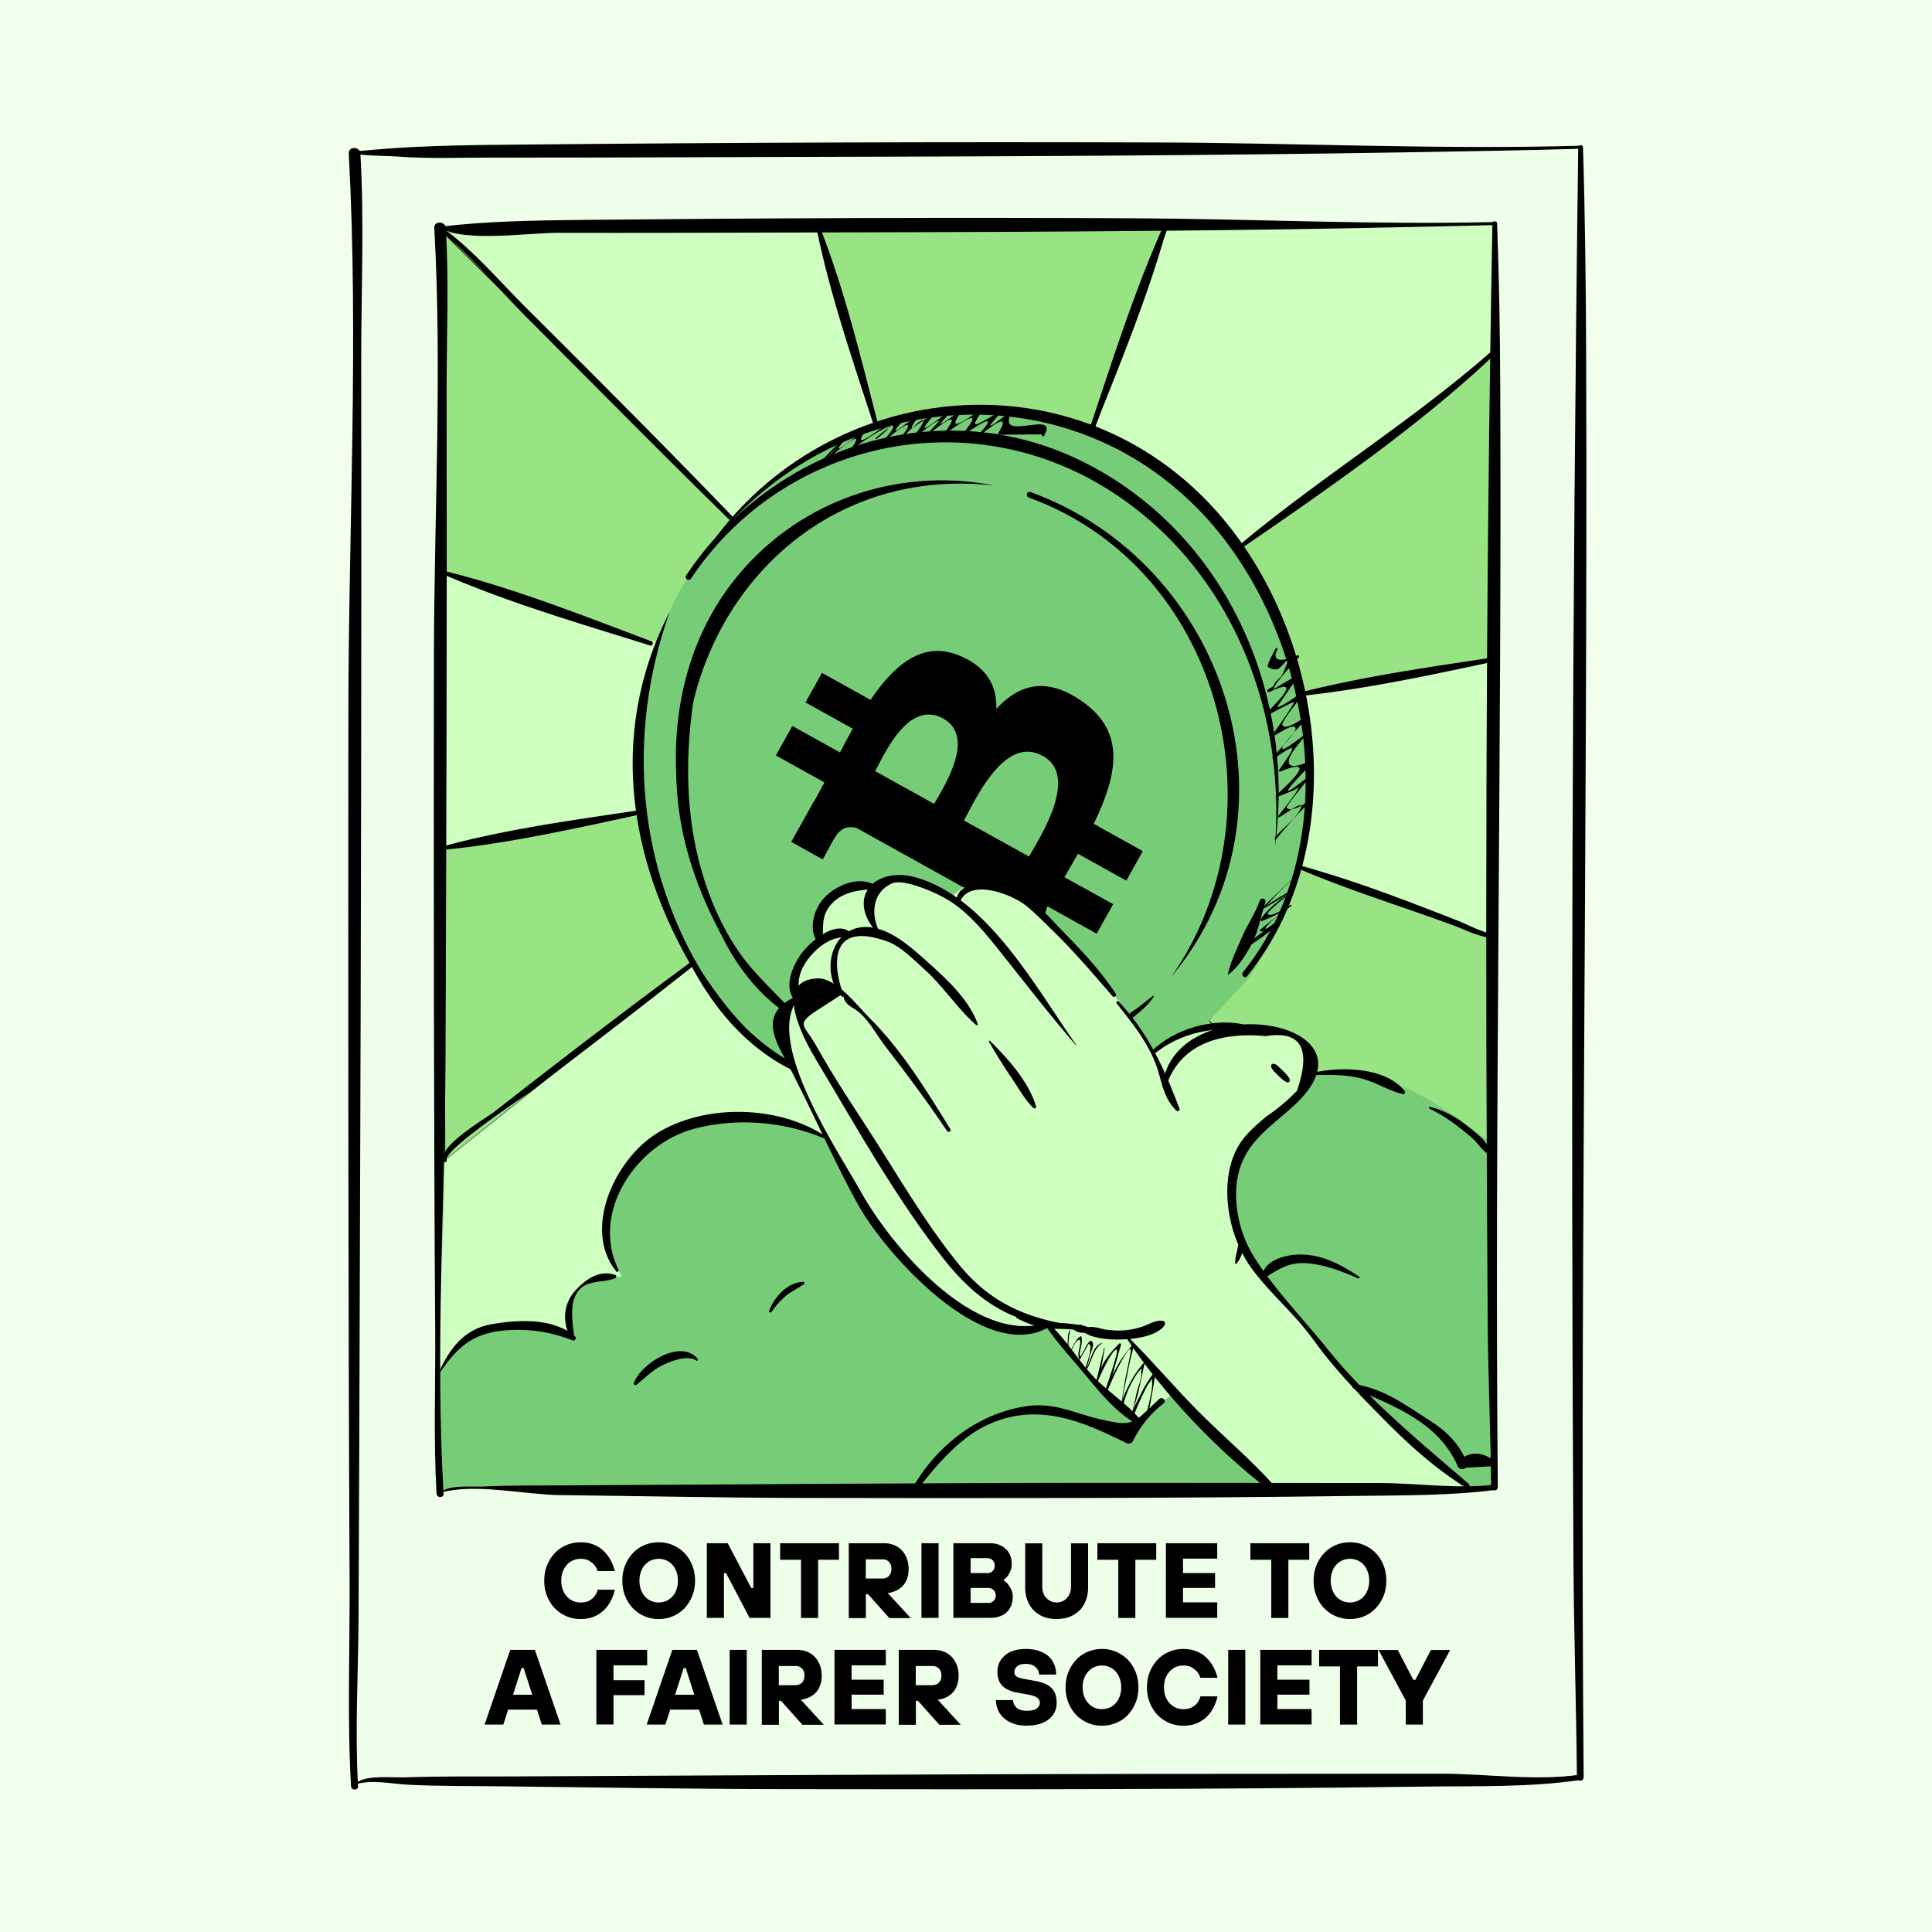
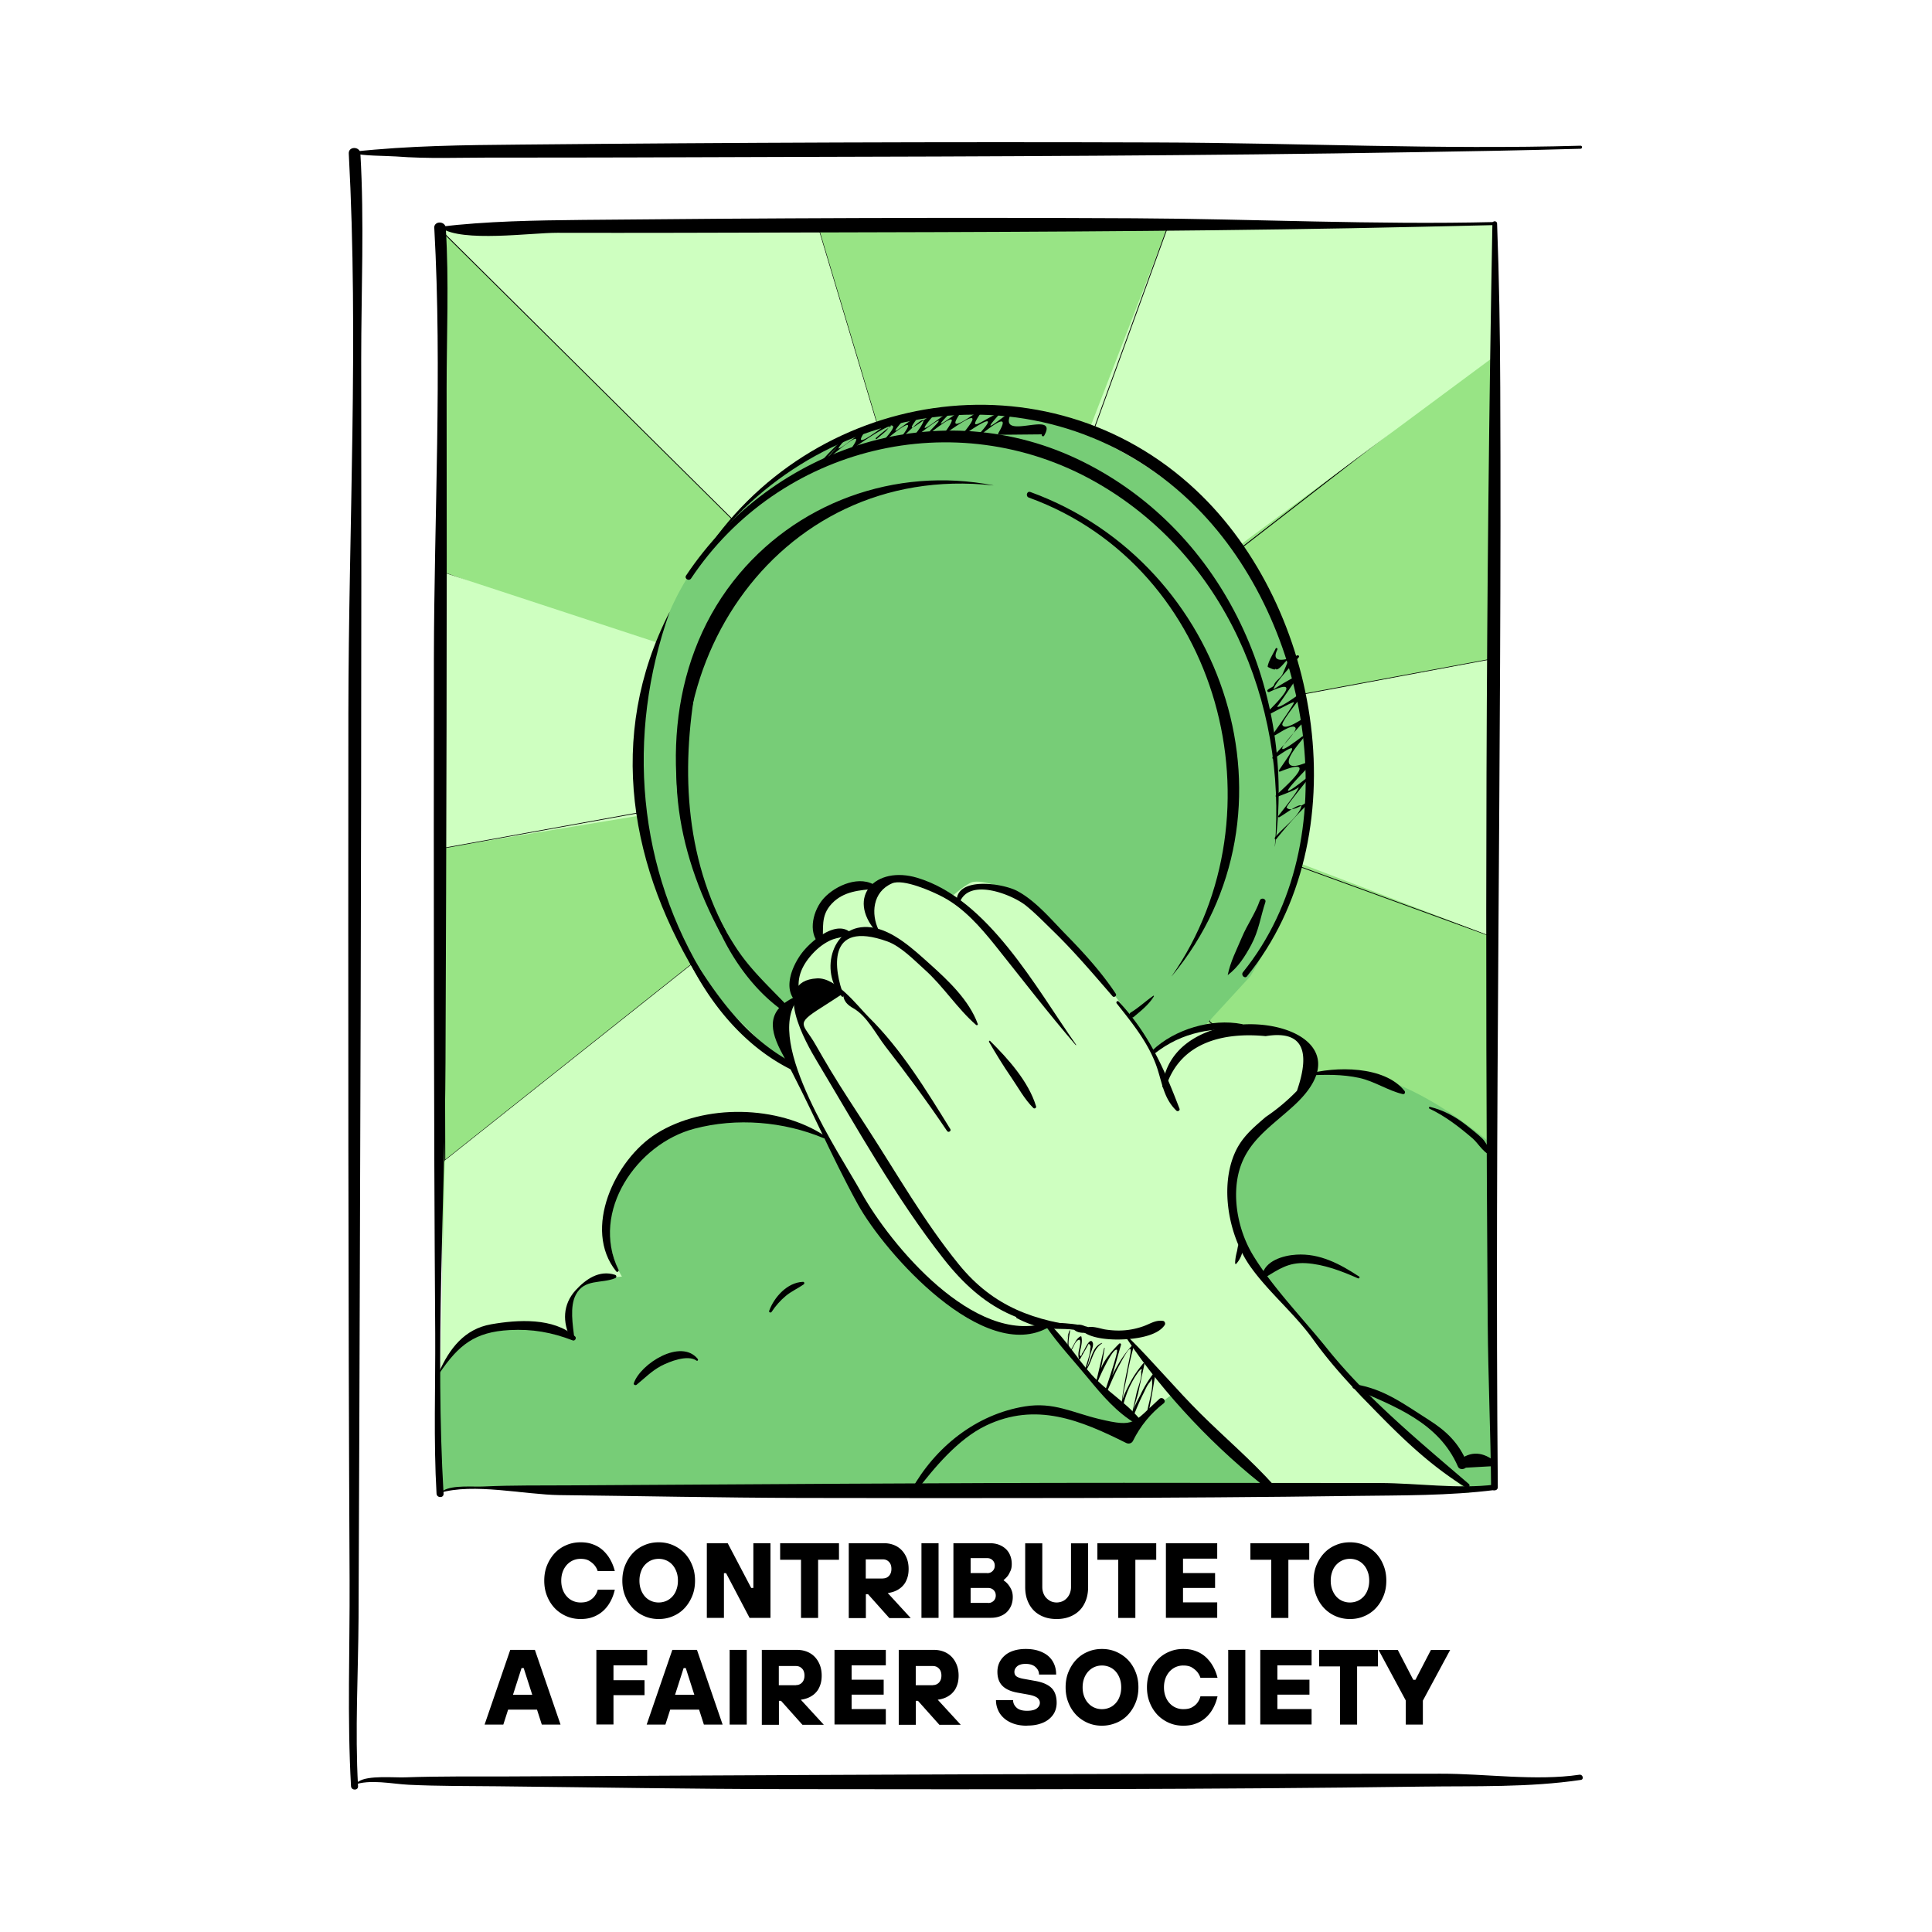
<svg xmlns="http://www.w3.org/2000/svg" fill="none" viewBox="0 0 760 760">
-   <path fill="#F1FFED" d="M0 0h760v760H0z" />
  <g clipPath="url(#svg-trezor-08)">
-     <path fill="#EEFFE9" d="m621.597 699.209-22.788 1.397-443.746-.08-15.54.08V61.23l482.235-3.234-.161 641.213Z" />
    <path fill="#98E485" d="m173.203 90.337 414.831-2.396.481 497.558-383.393 1.478-11.614-1.957-17.181.759-2.123 1.318-1.001-496.76Z" />
    <path fill="#98E485" d="m485.872 404.954-25.231 46.554s59.954-4.831 60.995-6.428c1.041-1.598-23.669-31.342-23.669-31.342l-12.095-8.784Z" />
    <path fill="#000" d="m587.795 464.404-.24-.08-73.13-29.825-38.968-32.699v-.12c.961-2.595 23.028-63.483 24.39-65l.08-.08 86.066 31.342v.12l1.802 96.382v-.04Zm-73.17-30.184 72.85 29.705-1.802-95.783-85.626-31.182c-1.481 2.395-16.38 43.08-24.189 64.72l38.767 32.54Z" />
    <path fill="#CEFFC0" d="m512.024 273.158 77.255-14.374-3.444 109.238-101.085-38.568 27.274-56.296Z" />
    <path fill="#000" d="M511.903 273.357v-.119l-29.196-53.621.12-.08 105.37-81.689v.32l1.201 120.696h-.12l-77.375 14.454v.039Zm-28.755-53.62 28.955 53.261 77.015-14.333-1.201-120.138-104.769 81.21Z" />
    <path fill="#CEFFC0" d="m429.199 167.194 30.798-79.732 128.038.479.32 51.864-109.975 81.569-49.181-54.18Z" />
    <path fill="#000" d="M429.32 172.105h-.121l-83.743-3.114v-.12l-23.749-79.253h.2l138.291-2.316-.08.2-30.798 84.563v.04Zm-83.583-3.434 83.382 3.075 30.638-84.125-137.609 2.276 23.589 78.774Z" />
    <path fill="#CEFFC0" d="m345.576 168.831-23.67-79.093-148.703.598 120.989 120.018 51.384-41.523Z" />
    <path fill="#000" d="M259.469 256.828h-.12l-84.864-31.462v-.119l-1.442-135.31.28.28 116.344 115.426-.08.12-30.118 51.065Zm-84.664-31.701 84.504 31.262 29.957-50.706L173.363 90.736l1.442 134.391Z" />
    <path fill="#CEFFC0" d="M174.645 225.247v108.319l84.744-14.014-.08-66.517-84.664-27.788Z" />
    <path fill="#000" d="M174.845 456.818v-.32l-.361-123.012h.121l77.295-14.014v.12l21.266 59.091-.08.079-98.241 78.096v-.04Zm-.04-123.092.36 122.413 97.641-77.616-21.106-58.731-76.895 13.894v.04Z" />
    <path fill="#CEFFC0" d="m273.009 378.603-98.001 77.855-2.242 101.093 184.627-96.102-84.384-82.846Z" />
    <path fill="#77CD77" d="M277.614 388.384s-49.101-64.32-14.258-147.566c0 0 6.488-16.769 23.148-35.335 17.582-19.604 46.698-41.124 97.32-44.517 0 0 91.633 1.716 122.712 97.778 0 0 26.552 56.735-14.659 125.249l-34.923 38.049-124.313 2.875-27.794-9.463-27.274-27.07h.041Z" />
    <path fill="#CEFFC0" d="M409.854 522.337s-5.286 1.876-13.977 0c-8.691-1.877-23.909-11.619-35.043-22.359-11.134-10.74-22.468-26.87-29.757-43.08-11.454-25.553-19.063-34.856-22.948-47.193-3.885-12.337 4.846-16.769 4.846-16.769l.601-2.196c-2.924-11.698 7.369-19.244 7.369-19.244s1.081-3.234.841-4.552c-.241-1.317-.16-3.034-1.202-5.39-1.041-2.355 6.689-8.664 9.893-10.78 3.203-2.116 14.017-1.677 13.496-1.158-.521.519 5.327-4.711 11.454-4.072 6.128.639 18.343 7.706 18.343 7.706s4.686-4.352 8.01-5.989c3.324-1.637 12.655 1.317 19.784 5.709 7.129 4.392 15.86 15.731 25.792 25.313 9.932 9.583 26.472 35.495 26.472 35.495s4.366-3.394 6.689-5.231c2.323-1.836 18.903-5.23 18.903-5.23s4.846.12 15.379.399c10.533.28 29.476 6.388 21.707 20.323-7.77 13.934-19.344 12.137-29.316 28.786-8.13 13.615.16 36.812.16 36.812s5.006 9.662 14.618 19.803c9.612 10.142 33.521 40.086 33.521 40.086l42.573 37.77-78.537-.12-31.799-32.459-4.446 4.99-10.132 5.231-7.129-6.269-33.361-35.055-2.804-1.158v-.119Z" />
    <path fill="#77CD77" d="M447.184 560.905s9.772-10.061 14.498-12.657l39.368 38.769-289.477-.959s-22.708-1.956-27.554-1.038c-4.845.919-10.853 1.518-10.853 1.518l-.4-46.395s7.048-13.934 19.384-16.249c12.335-2.316 21.065-.4 21.065-.4l12.336 2.915s-2.964-12.138.32-16.889c4.325-6.308 10.333-6.628 10.333-6.628l8.45-.718s-12.615-19.205 2.243-41.404c0 0 24.51-36.252 77.255-13.455 0 0 8.17 18.127 32.72 49.229 0 0 14.498 15.971 22.188 19.284l8.65 3.833s8.211 2.316 9.332 3.674c1.121 1.357 11.494.159 11.494.159l3.484-2.196 15.7 18.167 18.863 20.442M485.39 479.216l3.004 10.301 34.522 44.917 40.971 39.726 15.338 11.499 8.651-.679.521-133.512s-29.957-27.15-56.069-29.466l-10.293-.719-7.329 1.318-3.564 7.306-16.02 13.975-7.77 12.217-2.883 10.86.961 12.217-.04.04Z" />
    <path fill="#000" d="M170.842 89.738c3.124 56.215-.08 113.469-.16 169.725-.08 88.357-.08 176.713.52 265.069.12 20.922-.681 42.162.521 63.044.12 1.756 2.883 1.796 2.763 0-3.284-56.136.521-113.55.761-169.726.361-88.356.601-176.713.441-265.069 0-20.921.961-42.162-.321-63.043-.16-2.915-4.725-2.955-4.565 0h.04Z" />
    <path fill="#000" d="m173.246 90.376.24-.639s0-.08-.04-.12c8.33 5.83 35.604 1.917 45.816 1.957 31.8.08 63.599-.04 95.358-.12 72.289-.16 144.578-.36 216.867-1.677 18.863-.359 37.686-.798 56.55-1.237.761 0 .761-1.198 0-1.198-47.178 1.158-94.637-1.238-141.855-1.477-72.289-.36-144.578-.08-216.867.638-19.064.2-37.647.48-56.55 2.715-.16 0-.24.24-.08.32l.441.838s.04.08.08 0h.04Z" />
    <path fill="#000" d="M587.075 87.94c-2.684 144.094-2.884 288.467-1.843 432.6.161 21.52 1.162 43 1.322 64.48 0 1.677 2.643 1.677 2.643 0-1.281-144.133 1.602-288.426.962-432.599-.081-21.52-.441-43-1.242-64.48-.04-1.198-1.842-1.198-1.882 0h.04Z" />
    <path fill="#000" d="m174.524 586.218-1.762.759s-.04.359.12.319c13.297-4.032 33.642.679 47.259.839 31.679.359 63.318 1.038 94.997 1.118 72.649.119 145.339.199 217.988-.799 18.183-.239 36.726-.04 54.788-2.316 1.321-.159 1.321-2.275 0-2.116-14.378 1.797-30.518-.599-45.016-.638-33.601-.04-67.203-.08-100.804-.08-72.689 0-145.339.599-218.029.998-11.253.08-22.547-.08-33.801.439-4.085.2-12.175-.599-15.78 1.557.04 0 0-.08 0-.08h.04ZM137.202 60.432c3.925 72.905-.08 147.047-.16 219.992-.08 113.75-.08 227.539.48 341.288.121 26.871-.961 54.1.561 80.931.08 1.756 2.884 1.796 2.764 0-1.242-21.92.08-44.279.2-66.238.24-51.265.4-102.53.56-153.795.401-113.749.641-227.539.481-341.288 0-26.83 1.242-54.14-.32-80.93-.161-2.875-4.766-2.915-4.566.04Z" />
    <path fill="#000" d="m139.563 61.23.28-.838v-.12c1.322 1.038 12.936 1.038 16.02 1.278 12.335.958 24.831.439 37.206.439 37.726.04 75.453-.12 113.139-.24 83.343-.2 166.686-.479 250.028-1.876 21.827-.36 43.694-.719 65.521-1.358.761 0 .761-1.237 0-1.197-55.588 1.596-111.537-1.118-167.166-1.278-83.302-.28-166.685.04-250.028.838-22.027.2-43.654.4-65.521 2.795-.16 0-.24.24-.08.32l.521 1.157s.04.08.08 0v.08Z" />
-     <path fill="#000" d="M620.838 57.996c-2.443 185.297-2.924 370.794-1.883 556.09.161 28.388 1.122 56.735 1.362 85.123 0 1.677 2.643 1.677 2.643 0-1.481-185.297 1.602-370.754 1.002-556.09-.081-28.388-.401-56.735-1.242-85.123 0-1.198-1.842-1.198-1.882 0Z" />
    <path fill="#000" d="m141.043 700.806-2.042 1.038s-.041.399.12.319c6.448-2.395 15.058-.399 21.706-.08 11.655.559 23.349.479 35.004.599 37.766.399 75.533 1.078 113.299 1.118 83.543.12 167.086.16 250.589-.998 20.505-.28 41.811.399 62.156-2.635 1.322-.2.761-2.236-.56-2.036-17.302 2.555-37.126-.44-54.587-.4-38.568.08-77.176 0-115.743.08-83.703.08-167.446.639-251.15.998-13.496.04-27.033-.119-40.529.36-4.326.159-14.538-.879-18.263 1.637ZM427.919 522.137c-20.906-2.356-37.085-7.986-50.702-24.715-13.617-16.729-24.27-35.534-36.045-53.7-4.846-7.506-9.812-14.933-14.417-22.598-2.043-3.354-4.005-6.828-5.968-10.221-4.766-8.385-8.41-7.786 2.483-14.653 14.098-8.904 4.125-4.232 12.376.359 5.406 3.034 8.971 10.301 12.695 15.092 8.37 10.78 16.581 21.84 24.19 33.179.521.798 1.802.08 1.282-.759-9.492-15.331-19.184-31.262-32.12-44.038-4.365-4.352-12.776-15.651-20.305-15.212-18.423.998-4.045 25.872-.12 32.42 15.739 26.271 31.078 53.9 49.981 77.975 15.499 19.684 31.559 27.589 56.63 27.35.28 0 .28-.399 0-.439l.04-.04Z" />
    <path fill="#000" d="M331.88 391.618c-3.684-9.662-7.208-30.024 17.182-21.28 5.326 1.916 10.613 7.426 14.658 11.059 7.449 6.668 12.815 15.332 20.265 21.8.28.24.801 0 .64-.399-3.364-9.303-11.574-17.049-18.783-23.517-6.287-5.629-14.458-13.375-23.188-14.493-15.299-1.956-20.586 17.448-11.494 27.23.28.279.841 0 .68-.4h.04ZM389.031 409.825c2.804 4.791 5.567 9.342 8.731 13.934 2.763 4.032 5.246 8.664 8.731 12.097.44.44 1.241 0 1.081-.638-2.924-9.742-11.054-18.766-18.102-25.753-.2-.199-.561.04-.401.32l-.04.04Z" />
    <path fill="#000" d="M345.578 365.706c-2.923-6.068-2.443-14.852 5.327-18.206 4.365-1.916 15.739 3.074 20.145 5.43 8.17 4.392 14.498 11.618 20.225 18.725 10.573 13.216 20.825 26.591 31.879 39.447.08.08.24 0 .16-.119-15.739-22.319-34.522-57.294-62.477-65.679-16.38-4.911-28.114 7.386-16.22 21.161.521.599 1.322-.16 1.041-.799l-.08.04Z" />
    <path fill="#000" d="M377.379 355.405c3.484-10.58 21.106-3.393 26.352.959 3.725 3.034 7.129 6.548 10.573 9.901 8.33 8.105 15.74 16.849 23.349 25.633.601.679 1.762-.2 1.281-.958-5.687-8.584-12.695-16.25-19.904-23.597-5.607-5.749-11.694-13.055-18.943-16.888-5.848-3.075-24.671-5.87-23.75 4.831a.53.53 0 0 0 1.042.119ZM439.293 394.733c6.248 7.905 12.736 15.81 15.94 25.512 2.002 6.149 2.683 11.978 7.529 16.65.481.479 1.482 0 1.242-.719-6.088-15.931-12.135-29.585-23.95-42.202-.48-.519-1.201.24-.761.759Z" />
    <path fill="#000" d="M458.679 427.432c5.887-18.086 23.629-21.36 39.208-19.843 13.897-2.276 18.022 4.911 12.295 21.52a77.149 77.149 0 0 1-12.255 10.261c-4.926 4.232-9.291 7.865-12.015 13.814-6.207 13.615-2.603 32.9 5.888 44.957 7.128 10.102 17.381 18.486 24.75 28.747s15.499 18.885 24.711 28.308c11.133 11.378 21.706 21.48 35.403 29.984.881.559 1.922-.759 1.121-1.437-19.223-16.53-39.809-33.418-55.708-53.222-9.372-11.658-21.667-24.315-29.276-36.931-5.006-8.305-7.529-19.245-6.208-28.787 2.043-14.853 12.496-20.762 22.468-29.945 37.366-34.416-47.499-46.913-51.784-7.586-.08.839 1.202.959 1.442.2l-.04-.04ZM426.079 523.813c3.244 2.715 10.293 3.194 14.298 3.115 5.206-.08 14.778-1.038 17.822-5.75.32-.519 0-1.437-.641-1.557-3.084-.439-4.966 1.118-7.97 2.156-4.966 1.717-9.692 1.996-14.858 1.198-2.243-.359-7.489-2.436-8.691.679v.119l.04.04Z" />
    <path fill="#000" d="M443.34 526.688c14.377 21.72 35.483 43.879 56.189 59.689 1.241.959 2.563-1.038 1.602-2.076-8.931-9.941-19.344-18.765-28.836-28.187-9.491-9.423-18.543-20.283-28.275-29.945-.36-.359-1.001.12-.721.559l.041-.04ZM312.577 392.217c-11.293 5.39-9.812 13.096-4.765 22.439 10.493 19.324 18.943 39.686 29.596 59.01 10.653 19.325 49.661 63.203 75.173 48.391.921-.519.32-2.076-.721-1.757-28.555 9.223-61.676-30.743-73.01-51.145-8.29-14.972-38.167-58.811-25.191-75.86.52-.718-.481-1.397-1.122-1.118l.04.04Z" />
    <path fill="#000" d="M334.844 367.064c-5.767-5.59-15.86 3.194-19.344 7.745-4.205 5.51-8.21 15.572-.921 20.363.48.319 1.281-.24 1.041-.799-2.843-7.107-1.522-12.936 3.604-18.725 2.043-2.316 4.406-4.272 7.209-5.63 2.804-1.357 5.808-1.198 8.411-2.755a.113.113 0 0 0 0-.199Z" />
    <path fill="#000" d="M344.737 348.618c-6.208-4.592-15.94-.439-20.625 4.671-4.125 4.472-6.528 13.216-1.843 18.087.481.519 1.242.08 1.282-.519.561-5.869-.921-10.501 3.644-15.372 4.566-4.871 10.934-5.35 17.262-5.829.56-.04.721-.679.28-.998v-.04ZM411.417 521.698c4.967 7.226 11.014 13.614 16.581 20.402 5.567 6.787 11.414 13.655 18.943 18.006 1.242.719 2.243-.838 1.442-1.836-5.487-6.628-13.216-11.139-18.983-17.528-5.767-6.388-10.173-13.934-16.661-20.003-.641-.599-1.842.2-1.281.999l-.041-.04ZM488.553 402.838c-11.895-2.316-26.553 2.036-35.244 10.38-.721.719.321 1.677 1.082 1.078 5.246-4.072 10.853-6.747 17.341-8.224 5.567-1.318 11.334-1.038 16.821-2.356.4-.08.44-.798 0-.878Z" />
    <path fill="#000" d="M421.954 522.536c1.522 1.677 2.924 1.757 5.206 1.796 1.402 0 1.723-2.116.321-2.475-3.725-.998-7.569-1.318-11.414-1.477-5.327-.24-10.693-1.438-15.9-2.476-.32-.079-.601.4-.24.599 3.604 1.877 7.329 3.314 11.334 3.913 5.046.759 10.493-.319 15.259 1.797l.961-2.276c-2.243-.918-3.324-1.238-5.407-.2-.32.16-.36.639-.12.879v-.08ZM532.486 546.212c16.14 6.988 33.521 13.336 41.051 30.743.52 1.198 2.242 1.158 3.083.4l9.853-.559c1.161 1.038 2.923-.679 1.722-1.717-4.486-3.953-9.812-4.512-14.338-.479l3.284.878c-3.284-7.865-8.13-12.537-15.259-17.048-9.451-5.989-17.341-12.018-28.675-13.855-.921-.159-1.722 1.198-.681 1.637h-.04ZM360.154 586.937c7.249-9.463 16.661-20.842 27.715-26.152 19.664-9.382 37.125-2.156 55.108 6.827.961.48 2.082.24 2.643-.678 2.923-5.949 7.008-10.94 12.175-14.933 1.161-1.038-.561-2.754-1.722-1.716-10.453 9.502-9.492 11.299-23.589 7.945-10.814-2.595-17.943-6.788-29.276-4.991-19.304 3.114-35.324 16.05-44.656 32.779-.56 1.038.882 1.797 1.562.919h.04ZM172.924 540.104c7.53-11.06 13.898-16.17 27.554-16.889 8.851-.479 16.581.878 24.831 4.072.881.32 1.602-.958.921-1.557-8.57-7.466-22.468-6.627-33.001-4.791-10.533 1.837-16.42 9.543-20.625 19.005-.08.2.2.399.32.2v-.04Z" />
    <path fill="#000" d="M225.91 526.249c-.56-4.951-1.882-12.217.601-16.928 3.364-6.389 10.012-4.272 15.459-6.508.601-.24.681-1.078 0-1.318-6.288-2.076-11.654 1.797-15.619 6.149-4.966 5.51-5.166 12.497-1.842 18.965.32.599 1.441.359 1.361-.36h.04ZM243.29 499.459c-11.134-22.838 7.209-49.508 29.837-55.457 16.62-4.392 35.123-2.875 50.942 3.753.561.239.841-.639.401-.919-18.263-12.097-47.339-12.776-66.242-.918-16.3 10.221-29.236 37.61-15.819 54.22.44.559 1.201-.16.921-.719l-.04.04ZM514.264 423.08c6.809-.399 13.777-.519 20.505.958 6.048 1.358 11.134 4.951 17.021 6.349.761.199 1.162-.679.721-1.238-7.849-9.982-27.353-9.742-38.287-6.588-.24.08-.2.479.08.479l-.04.04ZM562.204 436.056c6.447 3.075 11.734 7.187 17.141 11.818 2.323 1.997 4.886 6.908 8.29 6.668.2 0 .28-.279.12-.399-1.562-.918-3.084-4.751-4.606-6.229-2.002-1.916-4.245-3.673-6.448-5.39-4.365-3.393-8.85-5.789-14.177-7.107-.36-.079-.601.44-.28.599l-.04.04ZM534.61 502.134c-7.489-4.911-15.419-9.183-24.71-8.584-5.206.319-12.335 2.435-13.417 8.145-.12.639.521 1.238 1.122.878 5.446-3.274 9.211-6.069 16.14-5.669 6.928.399 14.177 3.154 20.425 5.949.48.239.921-.439.44-.759v.04ZM274.489 534.594c-6.608-8.265-22.548 1.876-25.151 9.502-.241.639.64.998 1.081.639 3.164-2.595 5.967-5.47 9.652-7.426 3.324-1.717 10.413-4.552 13.937-2.076.401.279.761-.32.481-.639ZM303.527 516.068c1.522-2.316 3.444-4.511 5.607-6.308 2.162-1.797 4.726-2.915 7.008-4.512.401-.279.321-1.038-.28-.998-6.168.2-11.374 6.069-13.296 11.419-.201.599.64.878.961.399ZM263.356 240.818c-25.031 48.909-15.619 101.173 12.856 146.209.801 1.238 2.763.08 1.962-1.158-27.554-43.799-31.999-96.581-14.778-145.051h-.04ZM501.529 332.967c8.37-60.168-19.344-123.252-75.333-151.24-55.989-27.988-122.27-6.388-156.312 44.677-.801 1.238 1.161 2.356 1.962 1.158 34.803-52.143 103.968-69.032 158.876-38.089 50.863 28.667 75.533 86.839 70.767 143.534l.04-.04ZM482.945 383.593c4.165-3.154 6.809-7.346 9.292-11.978 2.963-5.549 3.604-10.899 5.527-16.729.44-1.397-1.723-1.996-2.203-.598-1.722 4.99-4.926 9.422-7.009 14.373-2.082 4.951-4.565 9.662-5.607 14.932Z" />
    <path fill="#000" d="M390.714 190.91c-38.368-7.466-77.976 6.668-102.286 37.77-25.992 33.299-27.835 78.974-14.138 117.623.481 1.357 2.683.798 2.203-.599-27.514-77.736 27.794-164.296 114.221-154.754v-.04ZM460.921 384.033c53.586-64.481 21.466-162.499-55.589-190.488-1.402-.519-2.002 1.717-.601 2.196 75.413 27.39 100.805 124.21 56.19 188.252v.04Z" />
    <path fill="#000" d="M275.21 261.779c-16.06 35.335-9.452 72.346 8.29 105.485.681 1.277 2.683.159 1.962-1.158-17.261-32.54-17.581-69.072-10.212-104.327h-.04ZM275.932 219.657c45.776-65.199 138.37-76.977 195-19.763 44.695 45.156 59.994 130.598 18.022 182.542-.921 1.118.681 2.754 1.602 1.597 44.295-54.779 29.356-144.852-20.065-191.206-58.592-54.979-152.027-40.006-194.639 26.83h.08Z" />
-     <path fill="#000" d="M389.271 348.938c.921-1.637 11.694 4.312 20.865 10.939 1.042.759 1.282-2.236 1.923-3.354l19.344 10.741 6.487-11.579-19.143-10.62a635.547 635.547 0 0 0 5.286-9.223l19.024 10.58 6.488-11.618-19.304-10.74c9.772-20.123 12.455-36.533-4.966-48.431-14.017-9.582-24.51-6.308-33.361 3.274.32-8.624-3.364-16.21-14.017-20.801-14.538-6.349-25.752 2.954-35.444 17.208l-19.104-10.62-6.488 11.618 18.623 10.341c-1.722 3.034-3.404 6.188-5.046 9.343l-18.743-10.421-6.488 11.578 19.104 10.621c-1.362 2.555-2.684 5.03-4.045 7.426h-.081l-8.931 15.97 12.416 6.908s4.605-8.664 4.686-8.425c2.643-4.711 6.207-4.711 8.81-3.833l21.787 12.098c.2-.319.441-.759.761-1.198-.2.399-.44.799-.681 1.238l21.467 11.938 5.246-.679m24.43-51.904c14.458 8.025-.961 31.781-5.366 39.647l-25.632-14.214c4.406-7.865 15.9-33.777 30.958-25.393l.04-.04Zm-39.168-14.653c13.136 7.307.12 27.03-3.524 33.578l-23.229-12.896c3.645-6.548 13.056-28.268 26.793-20.682h-.04ZM487.593 216.223c33.961-23.317 71.087-48.909 101.084-77.416.841-.799-.4-1.997-1.241-1.238-31.679 27.948-68.365 50.347-100.724 77.536-.601.519.2 1.557.881 1.118ZM175.728 456.299c-1.201-4.192 31.599-25.753 33.041-26.87 21.707-16.65 43.454-33.219 64.88-50.188.761-.598-.28-1.956-1.081-1.397-26.433 19.404-52.385 39.407-78.217 59.57-3.404 2.635-22.107 13.415-19.984 19.244.32.839 1.642.519 1.361-.359ZM511.82 273.757c24.831-2.635 49.822-7.945 74.252-13.176 1.121-.239.64-1.876-.481-1.677-24.59 3.673-49.861 7.347-73.971 13.455-.761.2-.641 1.478.2 1.398ZM174.648 334.285c25.832-2.516 51.984-8.504 77.336-13.895 1.121-.239.64-1.876-.481-1.676-25.511 3.833-52.144 7.386-77.055 14.173-.761.2-.641 1.478.2 1.398ZM511.46 341.99c19.464 8.305 39.889 14.533 59.753 21.84 4.606 1.717 9.532 4.192 14.418 5.031 1.081.199 1.602-1.438.481-1.677-4.566-1.078-9.012-3.634-13.377-5.311-19.864-7.705-40.129-15.651-60.715-21.16-.761-.2-1.321.958-.56 1.317v-.04ZM174.288 225.885c26.072 11.339 54.307 19.524 81.42 28.028 1.081.36 1.522-1.317.481-1.676-26.513-9.942-53.827-20.842-81.341-27.629-.761-.2-1.321.958-.56 1.317v-.04ZM500.088 419.008c-.32 1.477 1.482 2.755 2.363 3.713 1.082 1.118 2.283 2.236 3.645 2.955.801.439 1.642-.44 1.201-1.198-.721-1.358-1.842-2.556-3.003-3.594-.962-.878-2.283-2.675-3.725-2.355-.24.04-.44.279-.481.479ZM172.644 90.257c12.375 9.941 23.228 23.237 34.402 34.456 26.673 26.71 53.145 53.581 80.139 80.012.801.798 2.042-.44 1.241-1.238-26.753-27.789-54.026-55.098-81.34-82.288-10.733-10.7-21.186-23.117-33.561-32.02-.641-.48-1.482.599-.881 1.118v-.04ZM321.229 89.937c5.286 26.072 14.337 52.144 22.507 77.417.361 1.078 2.003.639 1.683-.479-6.689-25.713-13.097-52.623-22.829-77.337-.32-.839-1.561-.52-1.361.36v.04ZM457.997 88.1c-11.614 25.833-20.385 53.621-29.356 80.452-.36 1.078 1.282 1.517 1.682.479 10.373-26.232 21.547-53.142 28.996-80.372.2-.758-.961-1.317-1.322-.558ZM489.794 373.213c1.922-1.398 13.496-8.704 13.056-10.82.04.199-8.13 5.709-3.845 1.197 2.603-2.715 5.927-4.91 8.891-7.186.24-.2 0-.599-.24-.439-1.482.878-8.13 5.43-9.012 3.393-.28-.599 8.731-7.945 9.652-8.744.241-.199-.08-.598-.36-.439-2.483 1.517-5.006 3.035-7.529 4.592-1.402.878-3.044 2.635-.601-.24 3.044-3.593 6.688-6.827 10.132-10.101.04-.04 0-.12-.08-.08-4.485 4.192-8.931 8.385-13.256 12.697-.24.239.08.638.36.479 2.483-1.518 5.087-2.955 7.53-4.592 1.121-.758 3.604-2.635.04.24-3.084 2.475-6.488 5.11-8.611 8.504-.24.399.24.759.601.599 3.084-1.318 7.689-3.114 9.572-5.111-3.004 3.155-7.089 5.63-10.333 8.584-.32.28 0 .759.4.679 3.405-.718 5.968-2.116 8.331-4.671.28-.32-.12-.918-.481-.639-5.006 3.713-10.012 7.346-14.658 11.459-.32.279.12.878.481.599l-.04.04Z" />
    <path fill="#000" d="M502.051 330.092c4.286-5.39 8.891-10.46 13.897-15.212.121-.119 0-.279-.16-.239-2.042 1.038-7.809 5.39-9.652 3.034-.36-.439 7.97-10.58 8.371-11.139.28-.359-.281-.639-.561-.439-16.5 13.056-.16-3.394 2.403-6.109.28-.279 0-.798-.401-.679-2.523.679-7.769 3.474-8.851.998-1.081-2.475 4.526-8.424 5.647-10.061.201-.319-.2-.758-.52-.519-.521.399-7.449 5.789-7.81 4.831-.52-1.277 8.451-10.54 9.091-11.339.321-.399-.08-.918-.56-.719-1.402.679-7.45 5.031-8.491 2.676-.56-1.238 7.289-10.781 7.97-11.819.28-.439-.28-1.038-.721-.718-1.802 1.277-8.771 6.348-9.291 5.27.08.16 7.529-10.86 7.529-10.82.28-.479-.28-.958-.721-.719-2.603 1.238-8.21 4.712-8.25 4.831.521-2.794 8.611-10.939 9.972-12.696.321-.439-.28-.878-.681-.679-3.284 1.517-10.853 3.833-7.769-2.316.2-.439-.441-.838-.681-.399-1.081 2.236-2.563 4.432-3.124 6.867-.04.2 0 .4.2.48-.36-.24 3.284 1.796 2.724.399 1.241 3.114 8.65-10.7 2.923 2.316-.641 1.477-2.883 2.675-3.324 4.192-.24.918-1.602 1.158-2.523 1.996-.481.439.12 1.078.641.839 13.056-6.189 3.845 3.433-.961 8.065-.481.439.12 1.118.681.838 1.642-.759 9.491-5.15 9.932-4.831.44.319-7.409 11.339-8.05 12.257-.321.439.28.879.681.679 1.522-.759 7.329-4.911 8.05-2.755.52 1.477-8.291 10.461-9.052 11.379-.28.319.081.918.481.639 10.293-7.227 8.25-4.592 2.003 4.551-.161.24.12.639.4.52 14.978-6.069 4.646 3.713-1.602 9.342-.24.24 0 .719.36.599-.28.12 9.332-3.314 8.571-4.032.761.718-7.089 10.34-8.01 11.578-.2.28.16.559.441.439 2.323-1.237 10.693-7.785 8.13-2.874-1.923 3.713-7.129 7.426-9.852 10.86-.321.439.24 1.038.6.598l-.08.04ZM321.629 184.203c1.281-1.517 13.696-15.132 3.844-4.033-.16.2.08.439.281.28-2.323 2.076 16.9-15.013 9.251-4.233-.2.28.24.559.481.36 3.244-2.635 23.629-16.37 12.655-3.953-.24.28.12.639.401.399 3.724-3.353 12.936-10.301 6.408-1.676-.201.239.24.558.44.359 11.855-11.978 7.85-4.512 3.765.16-.281.319.12.678.44.439 1.763-1.478 16.06-12.617 6.328-2.915-.28.28.08.799.441.559 3.364-2.555 12.455-9.702 5.486-.08-.16.24.161.559.401.4 2.123-1.358 17.141-12.497 6.568.239-.2.24.08.719.401.479 2.843-1.996 14.978-10.301 6.407-.798-.28.279.08.838.441.599 3.084-2.356 12.215-9.742 6.608-.36-.24.399.24.799.601.599l16.58-.16c-.32.599.561 1.078.881.519 6.088-10.62-18.342 2.636-13.176-8.384.16-.319-.2-.759-.561-.559-2.963 1.837-12.255 9.782-4.125.799.321-.32-.08-.799-.48-.599-6.488 2.994-12.856 8.584-5.607-1.557.16-.24-.16-.52-.361-.36-3.043 1.917-15.659 11.579-8.37 1.398.16-.24-.16-.48-.36-.36-3.164 1.797-12.736 9.583-4.045.799.24-.24-.08-.639-.361-.479-4.085 2.315-15.178 12.017-6.047 1.317.2-.199-.04-.479-.281-.359-3.884 1.836-12.295 9.662-6.047 1.397.2-.239-.16-.519-.401-.399-4.205 2.196-13.256 10.461-4.805.838.2-.199-.041-.558-.321-.399-4.005 2.356-7.369 4.791-10.853 7.826-.241.199.12.559.36.359 4.966-4.312 2.764-1.996 6.809-7.187.2-.239-.161-.519-.401-.399-2.523 1.477-17.261 13.655-11.174 4.871.161-.2-.16-.479-.36-.359-3.524 2.116-15.699 12.616-6.608 2.555.24-.24-.12-.599-.361-.359-4.325 3.793-7.969 7.546-11.694 11.978-.28.359.2.838.521.519v-.08ZM419.669 526.648l.761-2.236c-.2.12-.24 1.358-.28 1.637-.241 1.957-.241 3.913-.081 5.869 0 .16.201.28.361.2 1.842-1.158 1.882-3.633 3.484-4.831 1.923-1.397.641 3.154.441 4.192-.201 1.038-.201 2.037.08 3.115.04.199.36.239.44.039a372.41 372.41 0 0 1 2.283-4.032l1.122-2.036c.68.559.881 1.198.6 1.876 0 2.556-1.401 5.71-2.002 8.225-.08.279.28.399.44.2 2.443-3.434 2.403-7.946 6.208-10.421.08-.04 0-.2-.08-.16-3.084 1.238-3.805 4.472-4.886 7.307-.24.639-1.602 4.032-.641 1.078.321-1.078.561-2.196.801-3.274.24-1.078 1.602-3.913 1.162-5.151-.721-1.916-2.083.44-2.524 1.158-.52.879-1.041 2.276-1.722 3.035-.28 1.197-.6 1.357-.921.439.08-.879.2-1.717.441-2.556.32-1.557.6-2.874.24-4.471 0-.16-.24-.2-.36-.16-1.522.838-2.003 2.196-2.844 3.633-.2.36-.681 1.518-1.041 1.637-.921.24-.641-.639-.721-1.197-.361-1.877.24-4.512.521-6.309 0-.16-.201-.199-.241-.08-.36 1.078-.721 2.196-1.081 3.274 0 0 .04.04.04 0ZM465.763 552.24s.08-.119 0-.119-.08.119 0 .119ZM434.326 530.282c-1.002 4.351-2.043 8.663-3.044 13.015-.08.36.44.519.56.16.521-1.517 5.968-13.535 7.53-12.457.721.479-4.045 14.214-4.406 15.412-.12.479.601.798.801.319 1.402-3.154 2.724-6.348 4.366-9.383.801-1.477 5.687-10.899 4.485-4.551-1.321 6.787-2.883 13.335-3.484 20.242 0 .36.521.4.601.08.761-2.994 1.722-5.909 3.164-8.664.56-1.078 1.161-2.236 1.842-3.234l1.041-1.557c1.282-1.477 1.642-1.477 1.081 0 .521 1.996-1.361 6.428-1.802 8.464a825.578 825.578 0 0 1-2.122 9.503c-.081.399.48.559.64.16 1.322-3.274 2.644-6.548 4.246-9.702.68-1.358 1.361-3.075 2.363-4.233 1.001-1.157.841-2.355 1.001-.479.4 4.073-1.722 9.303-2.123 13.415 0 .28.401.32.481.08 1.161-5.39 2.042-10.86 2.923-16.25.08-.479-.48-.678-.761-.319-1.962 2.595-3.644 5.31-5.006 8.225-.56 1.158-3.484 6.388-3.003 7.266-.281-.559 1.642-6.188 1.962-7.546l2.523-11.618c.04-.28-.28-.519-.481-.28-1.802 2.196-3.444 4.432-4.805 6.947-.281.519-3.845 7.107-3.204 7.826-.521-.599 1.441-8.624 1.722-10.221a123.606 123.606 0 0 1 2.763-11.978c.04-.2-.2-.319-.32-.2-3.765 3.873-6.448 8.385-8.771 13.256-.16.319-1.242 3.034-.841 2.475.761-.998 1.161-3.034 1.602-4.471 1.041-3.674 2.082-7.347 3.124-10.98.12-.439-.441-.719-.721-.439-3.044 3.034-6.328 6.787-7.61 10.979-1.161 3.833-.24.879.201-.519.841-2.794 1.161-5.869 1.722-8.743 0-.08-.08-.12-.12 0h-.12ZM486.272 497.183c1.121-1.238 1.802-2.515 2.282-4.073.401-1.277 1.282-3.154.401-4.352-.2-.279-.561-.439-.881-.239-1.202.719-1.162 2.435-1.482 3.713-.401 1.597-.721 3.114-.721 4.751 0 .2.28.36.441.16l-.04.04ZM267.158 369.34c8.411 20.841 23.109 40.804 43.534 51.145 1.482.759 2.844-1.477 1.322-2.276-20.866-11.179-32.2-29.625-44.295-49.109-.16-.279-.681-.08-.561.24ZM277.053 349.297c4.446 18.046 15.419 37.41 30.918 48.31 1.242.879 2.563-.998 1.602-2.076-6.928-7.306-14.017-13.734-19.664-22.199-5.006-7.546-9.091-15.81-12.696-24.115-.04-.12-.2 0-.16.08ZM453.708 391.698c-3.043 2.116-5.727 4.672-8.89 6.588-.321.2-.521.519-.521.918v.36c0 .239.16.399.4.519l.361.159c.36.12.761-.039 1.001-.279 2.884-2.436 5.847-4.751 7.85-8.025.08-.12-.08-.32-.241-.24h.04ZM228.391 636.884c-2.002 0-3.844-.359-5.607-1.118-1.722-.758-3.244-1.796-4.525-3.114a14.828 14.828 0 0 1-3.044-4.791c-.761-1.837-1.121-3.873-1.121-6.069 0-2.196.36-4.232 1.121-6.068.761-1.837 1.762-3.434 3.044-4.792a13.113 13.113 0 0 1 4.525-3.114c1.723-.758 3.605-1.118 5.607-1.118 1.442 0 2.724.16 3.845.479 1.121.32 2.163.759 3.044 1.278a12.033 12.033 0 0 1 2.363 1.837 15.698 15.698 0 0 1 1.722 2.076 17.722 17.722 0 0 1 2.483 5.669h-6.728a7.045 7.045 0 0 0-1.322-2.395c-.521-.599-1.201-1.158-2.042-1.677-.882-.519-2.003-.759-3.365-.759-1.081 0-2.042.2-2.963.599-.921.399-1.722.998-2.403 1.717a8.333 8.333 0 0 0-1.642 2.715c-.401 1.078-.601 2.236-.601 3.553 0 1.318.2 2.516.601 3.554.4 1.078.921 1.956 1.642 2.715a6.83 6.83 0 0 0 2.403 1.717 7.28 7.28 0 0 0 2.963.598c1.442 0 2.604-.239 3.485-.758.881-.519 1.562-1.078 2.042-1.757.561-.719.961-1.557 1.202-2.515h6.728c-.481 2.156-1.282 4.072-2.403 5.789a13.779 13.779 0 0 1-1.722 2.116 12.033 12.033 0 0 1-2.363 1.837 12.56 12.56 0 0 1-3.084 1.317c-1.121.32-2.443.479-3.885.479ZM259.11 636.884c-2.002 0-3.845-.359-5.607-1.118a13.838 13.838 0 0 1-4.525-3.114 14.828 14.828 0 0 1-3.044-4.791c-.761-1.837-1.122-3.873-1.122-6.069 0-2.196.361-4.232 1.122-6.068.761-1.837 1.762-3.434 3.044-4.792a13.113 13.113 0 0 1 4.525-3.114c1.722-.758 3.605-1.118 5.607-1.118 2.003 0 3.845.36 5.607 1.118 1.722.759 3.244 1.797 4.526 3.114 1.281 1.318 2.322 2.955 3.043 4.792.761 1.836 1.122 3.872 1.122 6.068 0 2.196-.361 4.232-1.122 6.069-.761 1.837-1.762 3.434-3.043 4.791a13.1 13.1 0 0 1-4.526 3.114c-1.722.759-3.604 1.118-5.607 1.118Zm0-6.508a7.565 7.565 0 0 0 2.964-.598c.921-.4 1.722-.999 2.403-1.717a7.645 7.645 0 0 0 1.602-2.715c.4-1.078.6-2.236.6-3.554 0-1.317-.2-2.515-.6-3.553-.401-1.078-.921-1.957-1.602-2.715a6.804 6.804 0 0 0-2.403-1.717 7.424 7.424 0 0 0-2.964-.599c-1.041 0-2.042.2-2.964.599-.921.399-1.722.998-2.402 1.717a7.296 7.296 0 0 0-1.602 2.715c-.401 1.078-.601 2.236-.601 3.553 0 1.318.2 2.516.601 3.554.4 1.078.921 1.956 1.602 2.715a6.817 6.817 0 0 0 2.402 1.717 7.289 7.289 0 0 0 2.964.598ZM278.051 607.06h8.21l9.251 17.607h.841V607.06h6.729v29.385h-8.211l-9.251-17.607h-.841v17.607h-6.728V607.06ZM315.097 613.567h-8.21v-6.507h23.148v6.507h-8.21v22.878h-6.728v-22.878ZM333.84 607.06h13.897c1.442 0 2.723.239 3.925.718a8.504 8.504 0 0 1 3.044 2.036c.841.879 1.521 1.957 2.002 3.195.481 1.237.721 2.635.721 4.152 0 1.158-.12 2.156-.361 3.034a9.948 9.948 0 0 1-.921 2.276c-.36.639-.841 1.198-1.321 1.677-.481.479-1.002.838-1.522 1.158-1.202.718-2.563 1.158-4.085 1.357l9.051 9.862h-8.41l-8.411-9.423h-.841v9.423h-6.728v-29.386l-.04-.079Zm13.456 13.854c.962 0 1.763-.319 2.403-.998.641-.679.962-1.597.962-2.755s-.321-2.116-.962-2.755c-.64-.679-1.441-.998-2.403-.998h-6.728v7.546h6.728v-.04ZM362.477 607.06h6.728v29.385h-6.728V607.06ZM375.091 607.059h14.297c1.322 0 2.524.2 3.565.599 1.041.4 1.962.959 2.723 1.677a6.863 6.863 0 0 1 1.722 2.595c.401.999.601 2.117.601 3.314 0 1.078-.16 1.997-.521 2.755-.36.759-.68 1.438-1.081 1.957a9.617 9.617 0 0 1-1.562 1.557v.199c.681.44 1.282.998 1.762 1.597a9.829 9.829 0 0 1 1.242 2.037c.36.798.561 1.756.561 2.874 0 1.198-.201 2.316-.601 3.314a7.749 7.749 0 0 1-1.722 2.595c-.721.719-1.642 1.278-2.724 1.677-1.081.4-2.242.599-3.564.599h-14.738V607.02l.04.039Zm13.256 11.779c.841 0 1.562-.28 2.123-.839.56-.559.841-1.238.841-2.116 0-.878-.281-1.557-.841-2.116-.561-.559-1.282-.838-2.123-.838h-6.528v5.869h6.528v.04Zm.401 11.738c.841 0 1.522-.28 2.122-.839.561-.558.841-1.277.841-2.116 0-.838-.28-1.557-.841-2.116-.56-.559-1.281-.838-2.122-.838h-6.929v5.869h6.929v.04ZM415.7 636.884c-1.922 0-3.644-.279-5.166-.878-1.522-.599-2.843-1.437-3.885-2.515-1.081-1.078-1.882-2.396-2.483-3.953-.6-1.557-.881-3.314-.881-5.23V607.1h6.728v17.208c0 .878.161 1.717.441 2.435.28.759.681 1.398 1.201 1.917a6.412 6.412 0 0 0 1.803 1.277c.681.28 1.441.44 2.202.44a5.85 5.85 0 0 0 2.203-.44c.681-.279 1.282-.718 1.802-1.277a5.973 5.973 0 0 0 1.202-1.917c.28-.758.44-1.557.44-2.435V607.1h6.729v17.208c0 1.916-.281 3.673-.881 5.23-.601 1.557-1.402 2.875-2.483 3.953-1.082 1.078-2.363 1.916-3.925 2.515-1.562.599-3.244.878-5.127.878h.08ZM439.894 613.567h-8.21v-6.507h23.148v6.507h-8.21v22.878h-6.728v-22.878ZM458.637 607.059h20.185v6.069h-13.457v5.67h12.616v5.869h-12.616v5.669h13.457v6.069h-20.185V607.02v.039ZM500.085 613.567h-8.21v-6.507h23.149v6.507h-8.211v22.878h-6.728v-22.878ZM531.044 636.884c-2.003 0-3.845-.359-5.607-1.118a13.853 13.853 0 0 1-4.526-3.114 14.845 14.845 0 0 1-3.044-4.791c-.76-1.837-1.121-3.873-1.121-6.069 0-2.196.361-4.232 1.121-6.068.761-1.837 1.763-3.434 3.044-4.792a13.126 13.126 0 0 1 4.526-3.114c1.722-.758 3.604-1.118 5.607-1.118 2.002 0 3.844.36 5.607 1.118 1.722.759 3.244 1.797 4.525 3.114 1.282 1.318 2.323 2.955 3.044 4.792.761 1.836 1.121 3.872 1.121 6.068 0 2.196-.36 4.232-1.121 6.069-.761 1.837-1.762 3.434-3.044 4.791a13.086 13.086 0 0 1-4.525 3.114c-1.722.759-3.605 1.118-5.607 1.118Zm0-6.508a7.56 7.56 0 0 0 2.963-.598c.921-.4 1.722-.999 2.403-1.717a7.63 7.63 0 0 0 1.602-2.715c.401-1.078.601-2.236.601-3.554 0-1.317-.2-2.515-.601-3.553-.4-1.078-.921-1.957-1.602-2.715a6.804 6.804 0 0 0-2.403-1.717 7.42 7.42 0 0 0-2.963-.599 7.42 7.42 0 0 0-2.964.599c-.921.399-1.722.998-2.403 1.717a7.31 7.31 0 0 0-1.602 2.715c-.4 1.078-.601 2.236-.601 3.553 0 1.318.201 2.516.601 3.554.401 1.078.921 1.956 1.602 2.715a6.83 6.83 0 0 0 2.403 1.717 7.282 7.282 0 0 0 2.964.598ZM200.717 649.022h9.692l10.093 29.386h-7.369l-1.883-5.87h-11.374l-1.882 5.87h-7.369l10.092-29.386Zm8.651 17.647-3.364-10.5h-.841l-3.364 10.5h7.569ZM234.598 649.022h19.984v6.069h-13.256v5.869h12.215v5.869h-12.215v11.539h-6.728v-29.386.04ZM264.475 649.022h9.692l10.093 29.386h-7.369l-1.883-5.87h-11.374l-1.882 5.87h-7.369l10.092-29.386Zm8.651 17.647-3.364-10.5h-.841l-3.364 10.5h7.569ZM287.023 649.022h6.729v29.386h-6.729v-29.386ZM299.641 649.022h13.897c1.442 0 2.723.24 3.925.719a8.5 8.5 0 0 1 3.043 2.036c.841.878 1.522 1.956 2.003 3.194.48 1.238.721 2.635.721 4.152 0 1.158-.12 2.156-.361 3.035a9.939 9.939 0 0 1-.921 2.275c-.36.639-.841 1.198-1.322 1.677-.48.479-1.001.839-1.521 1.158-1.202.719-2.564 1.158-4.085 1.358l9.051 9.861h-8.411l-8.41-9.422h-.841v9.422h-6.728v-29.385l-.04-.08Zm13.456 13.854c.961 0 1.762-.319 2.403-.998s.961-1.597.961-2.755-.32-2.116-.961-2.755c-.641-.678-1.442-.998-2.403-.998h-6.728v7.546h6.728v-.04ZM328.273 649.022h20.185v6.069h-13.456v5.669h12.615v5.869h-12.615v5.67h13.456v6.069h-20.185v-29.386.04ZM353.504 649.022h13.897c1.442 0 2.723.24 3.925.719a8.504 8.504 0 0 1 3.044 2.036c.841.878 1.521 1.956 2.002 3.194.481 1.238.721 2.635.721 4.152 0 1.158-.12 2.156-.36 3.035a9.984 9.984 0 0 1-.922 2.275c-.36.639-.841 1.198-1.321 1.677-.481.479-1.001.839-1.522 1.158-1.202.719-2.563 1.158-4.085 1.358l9.051 9.861h-8.41l-8.411-9.422h-.841v9.422h-6.728v-29.385l-.04-.08Zm13.456 13.854c.962 0 1.763-.319 2.403-.998.641-.679.962-1.597.962-2.755s-.321-2.116-.962-2.755c-.64-.678-1.441-.998-2.403-.998h-6.728v7.546h6.728v-.04ZM404.008 678.847c-1.922 0-3.644-.24-5.166-.759-1.522-.519-2.804-1.238-3.845-2.156-1.041-.918-1.842-1.956-2.363-3.194-.561-1.198-.841-2.555-.841-3.953h6.728c0 1.158.481 2.156 1.402 2.995.921.838 2.283 1.198 4.085 1.198s3.084-.32 3.885-.959c.801-.639 1.161-1.357 1.161-2.196 0-.718-.32-1.357-.921-1.876-.601-.519-1.722-.958-3.324-1.278l-4.646-.838c-2.643-.479-4.605-1.398-5.887-2.715-1.282-1.318-1.922-3.154-1.922-5.47 0-1.278.24-2.436.721-3.514.48-1.078 1.201-2.036 2.162-2.874.921-.839 2.123-1.477 3.485-1.917 1.361-.439 2.963-.678 4.765-.678 1.923 0 3.645.239 5.167.758 1.522.519 2.763 1.198 3.764 2.076a8.671 8.671 0 0 1 2.283 3.194c.521 1.238.761 2.596.761 4.033h-6.728c0-1.158-.481-2.116-1.402-2.955-.921-.838-2.203-1.237-3.885-1.237-1.481 0-2.603.319-3.324.958-.721.639-1.081 1.357-1.081 2.196 0 .719.24 1.317.761 1.717.52.399 1.442.758 2.803.998l4.646.838c2.964.519 5.086 1.478 6.408 2.795 1.322 1.318 2.002 3.274 2.002 5.789 0 1.238-.24 2.436-.721 3.514-.48 1.078-1.241 2.036-2.242 2.875-1.002.838-2.243 1.477-3.685 1.916-1.482.479-3.164.679-5.126.679l.12.04ZM433.485 678.847c-2.002 0-3.845-.36-5.607-1.118-1.722-.759-3.244-1.797-4.525-3.114a14.843 14.843 0 0 1-3.044-4.792c-.761-1.836-1.121-3.872-1.121-6.068 0-2.196.36-4.233 1.121-6.069.761-1.837 1.762-3.434 3.044-4.791a13.086 13.086 0 0 1 4.525-3.114c1.722-.759 3.605-1.118 5.607-1.118 2.003 0 3.845.359 5.607 1.118a14.928 14.928 0 0 1 4.566 3.114 14.825 14.825 0 0 1 3.043 4.791c.761 1.836 1.122 3.873 1.122 6.069 0 2.196-.361 4.232-1.122 6.068-.761 1.837-1.762 3.434-3.043 4.792a12.916 12.916 0 0 1-4.566 3.114c-1.762.718-3.604 1.118-5.607 1.118Zm0-6.508c1.041 0 2.003-.2 2.964-.599.961-.399 1.722-.998 2.403-1.717a7.645 7.645 0 0 0 1.602-2.715c.4-1.078.6-2.236.6-3.553 0-1.318-.2-2.516-.6-3.554-.401-1.078-.921-1.956-1.602-2.715a6.83 6.83 0 0 0-2.403-1.717 7.423 7.423 0 0 0-2.964-.598 7.427 7.427 0 0 0-2.964.598c-.921.4-1.722.999-2.402 1.717a8.363 8.363 0 0 0-1.643 2.715c-.4 1.078-.6 2.236-.6 3.554 0 1.317.2 2.515.6 3.553.401 1.078.922 1.956 1.643 2.715a6.792 6.792 0 0 0 2.402 1.717 7.29 7.29 0 0 0 2.964.599ZM465.485 678.847c-2.002 0-3.845-.36-5.607-1.118-1.722-.759-3.244-1.797-4.525-3.114a14.843 14.843 0 0 1-3.044-4.792c-.761-1.836-1.121-3.872-1.121-6.068 0-2.196.36-4.233 1.121-6.069.761-1.837 1.762-3.434 3.044-4.791a13.086 13.086 0 0 1 4.525-3.114c1.722-.759 3.605-1.118 5.607-1.118 1.442 0 2.723.159 3.845.479 1.121.319 2.163.758 3.044 1.277a12.033 12.033 0 0 1 2.363 1.837c.68.679 1.241 1.397 1.722 2.076a17.728 17.728 0 0 1 2.483 5.67h-6.729a7.03 7.03 0 0 0-1.321-2.396c-.521-.599-1.202-1.158-2.043-1.677-.881-.519-2.002-.758-3.364-.758a7.289 7.289 0 0 0-2.964.598c-.921.4-1.722.999-2.402 1.717a8.363 8.363 0 0 0-1.643 2.715c-.4 1.078-.6 2.236-.6 3.554 0 1.317.2 2.515.6 3.553.401 1.078.922 1.956 1.643 2.715a6.792 6.792 0 0 0 2.402 1.717 7.29 7.29 0 0 0 2.964.599c1.442 0 2.603-.24 3.484-.759.882-.519 1.562-1.078 2.043-1.757.561-.718.961-1.557 1.201-2.515h6.729c-.481 2.156-1.282 4.073-2.403 5.789a13.79 13.79 0 0 1-1.722 2.116 12.033 12.033 0 0 1-2.363 1.837c-.921.559-1.963.998-3.084 1.318-1.121.319-2.443.479-3.885.479ZM483.145 649.022h6.728v29.386h-6.728v-29.386ZM495.762 649.022h20.185v6.069H502.49v5.669h12.616v5.869H502.49v5.67h13.457v6.069h-20.185v-29.386.04ZM527.12 655.53h-8.21v-6.508h23.149v6.508h-8.21v22.878h-6.729V655.53ZM553.03 668.985l-10.733-19.923h7.569l6.088 11.738h.841l6.087-11.738h7.57l-10.734 19.923v9.422h-6.728v-9.422h.04Z" />
  </g>
  <defs>
    <clipPath id="svg-trezor-08">
      <path fill="#fff" d="M137 56h487v648H137z" />
    </clipPath>
  </defs>
</svg>